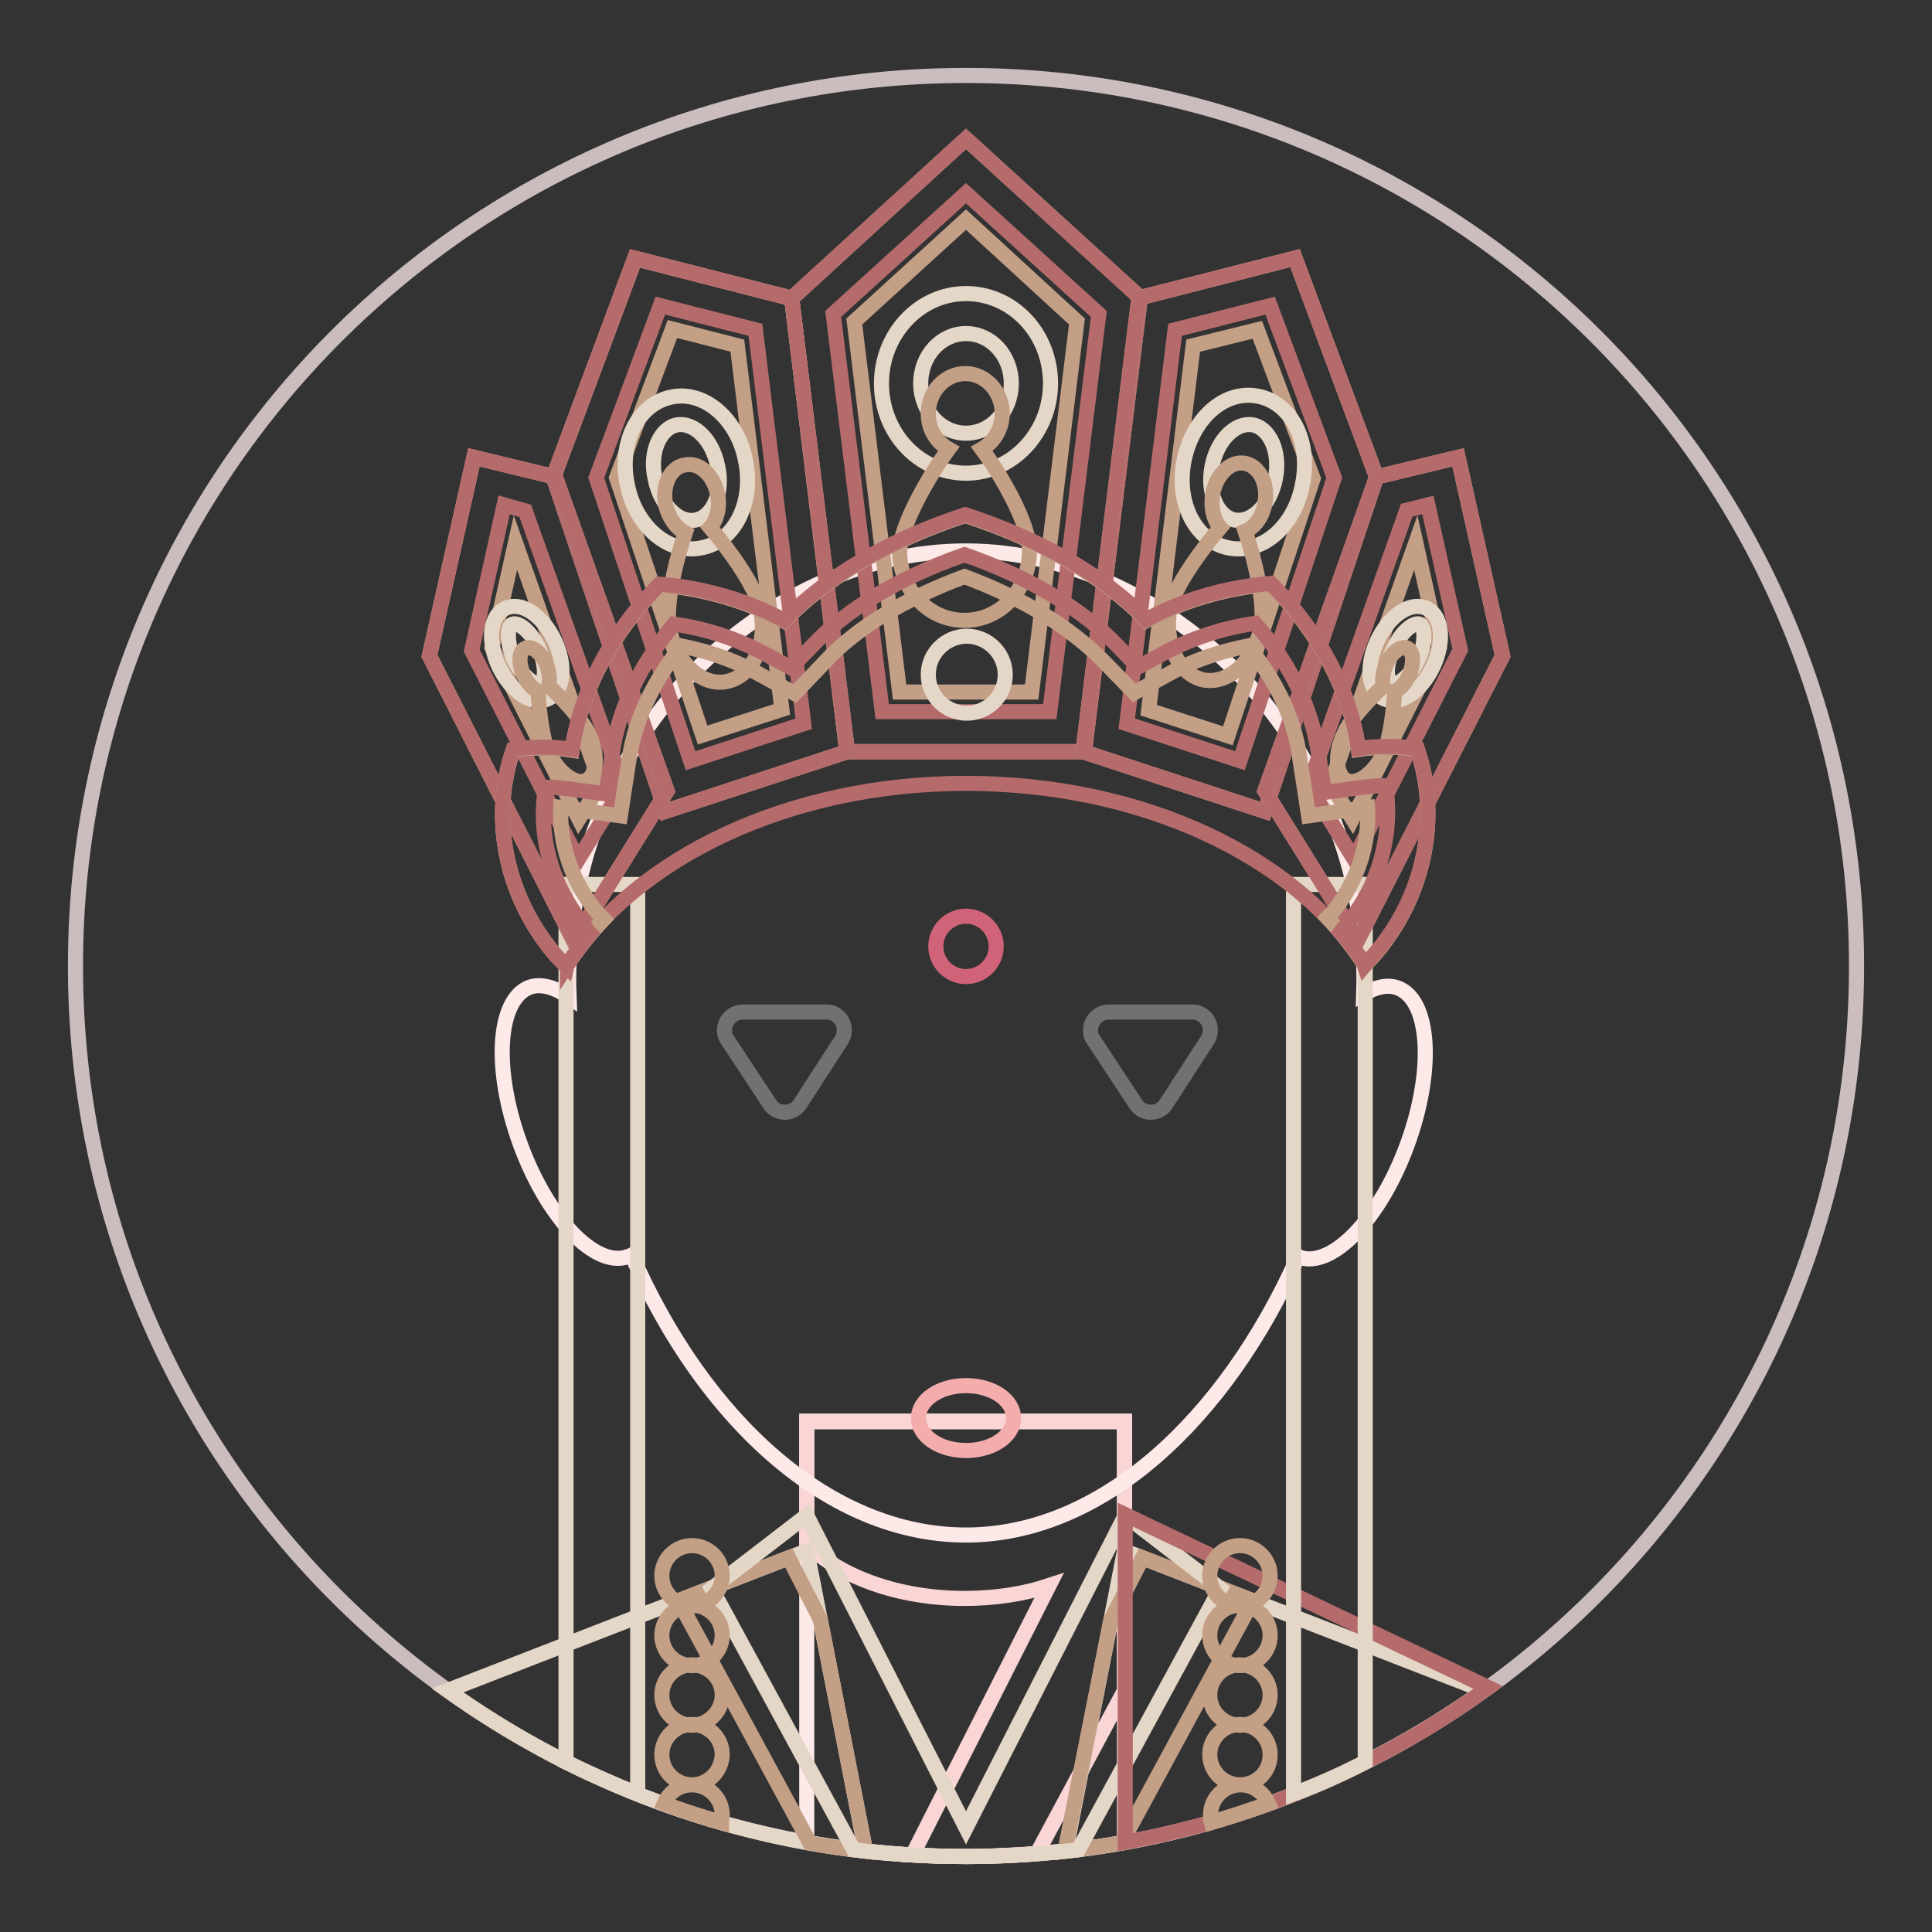
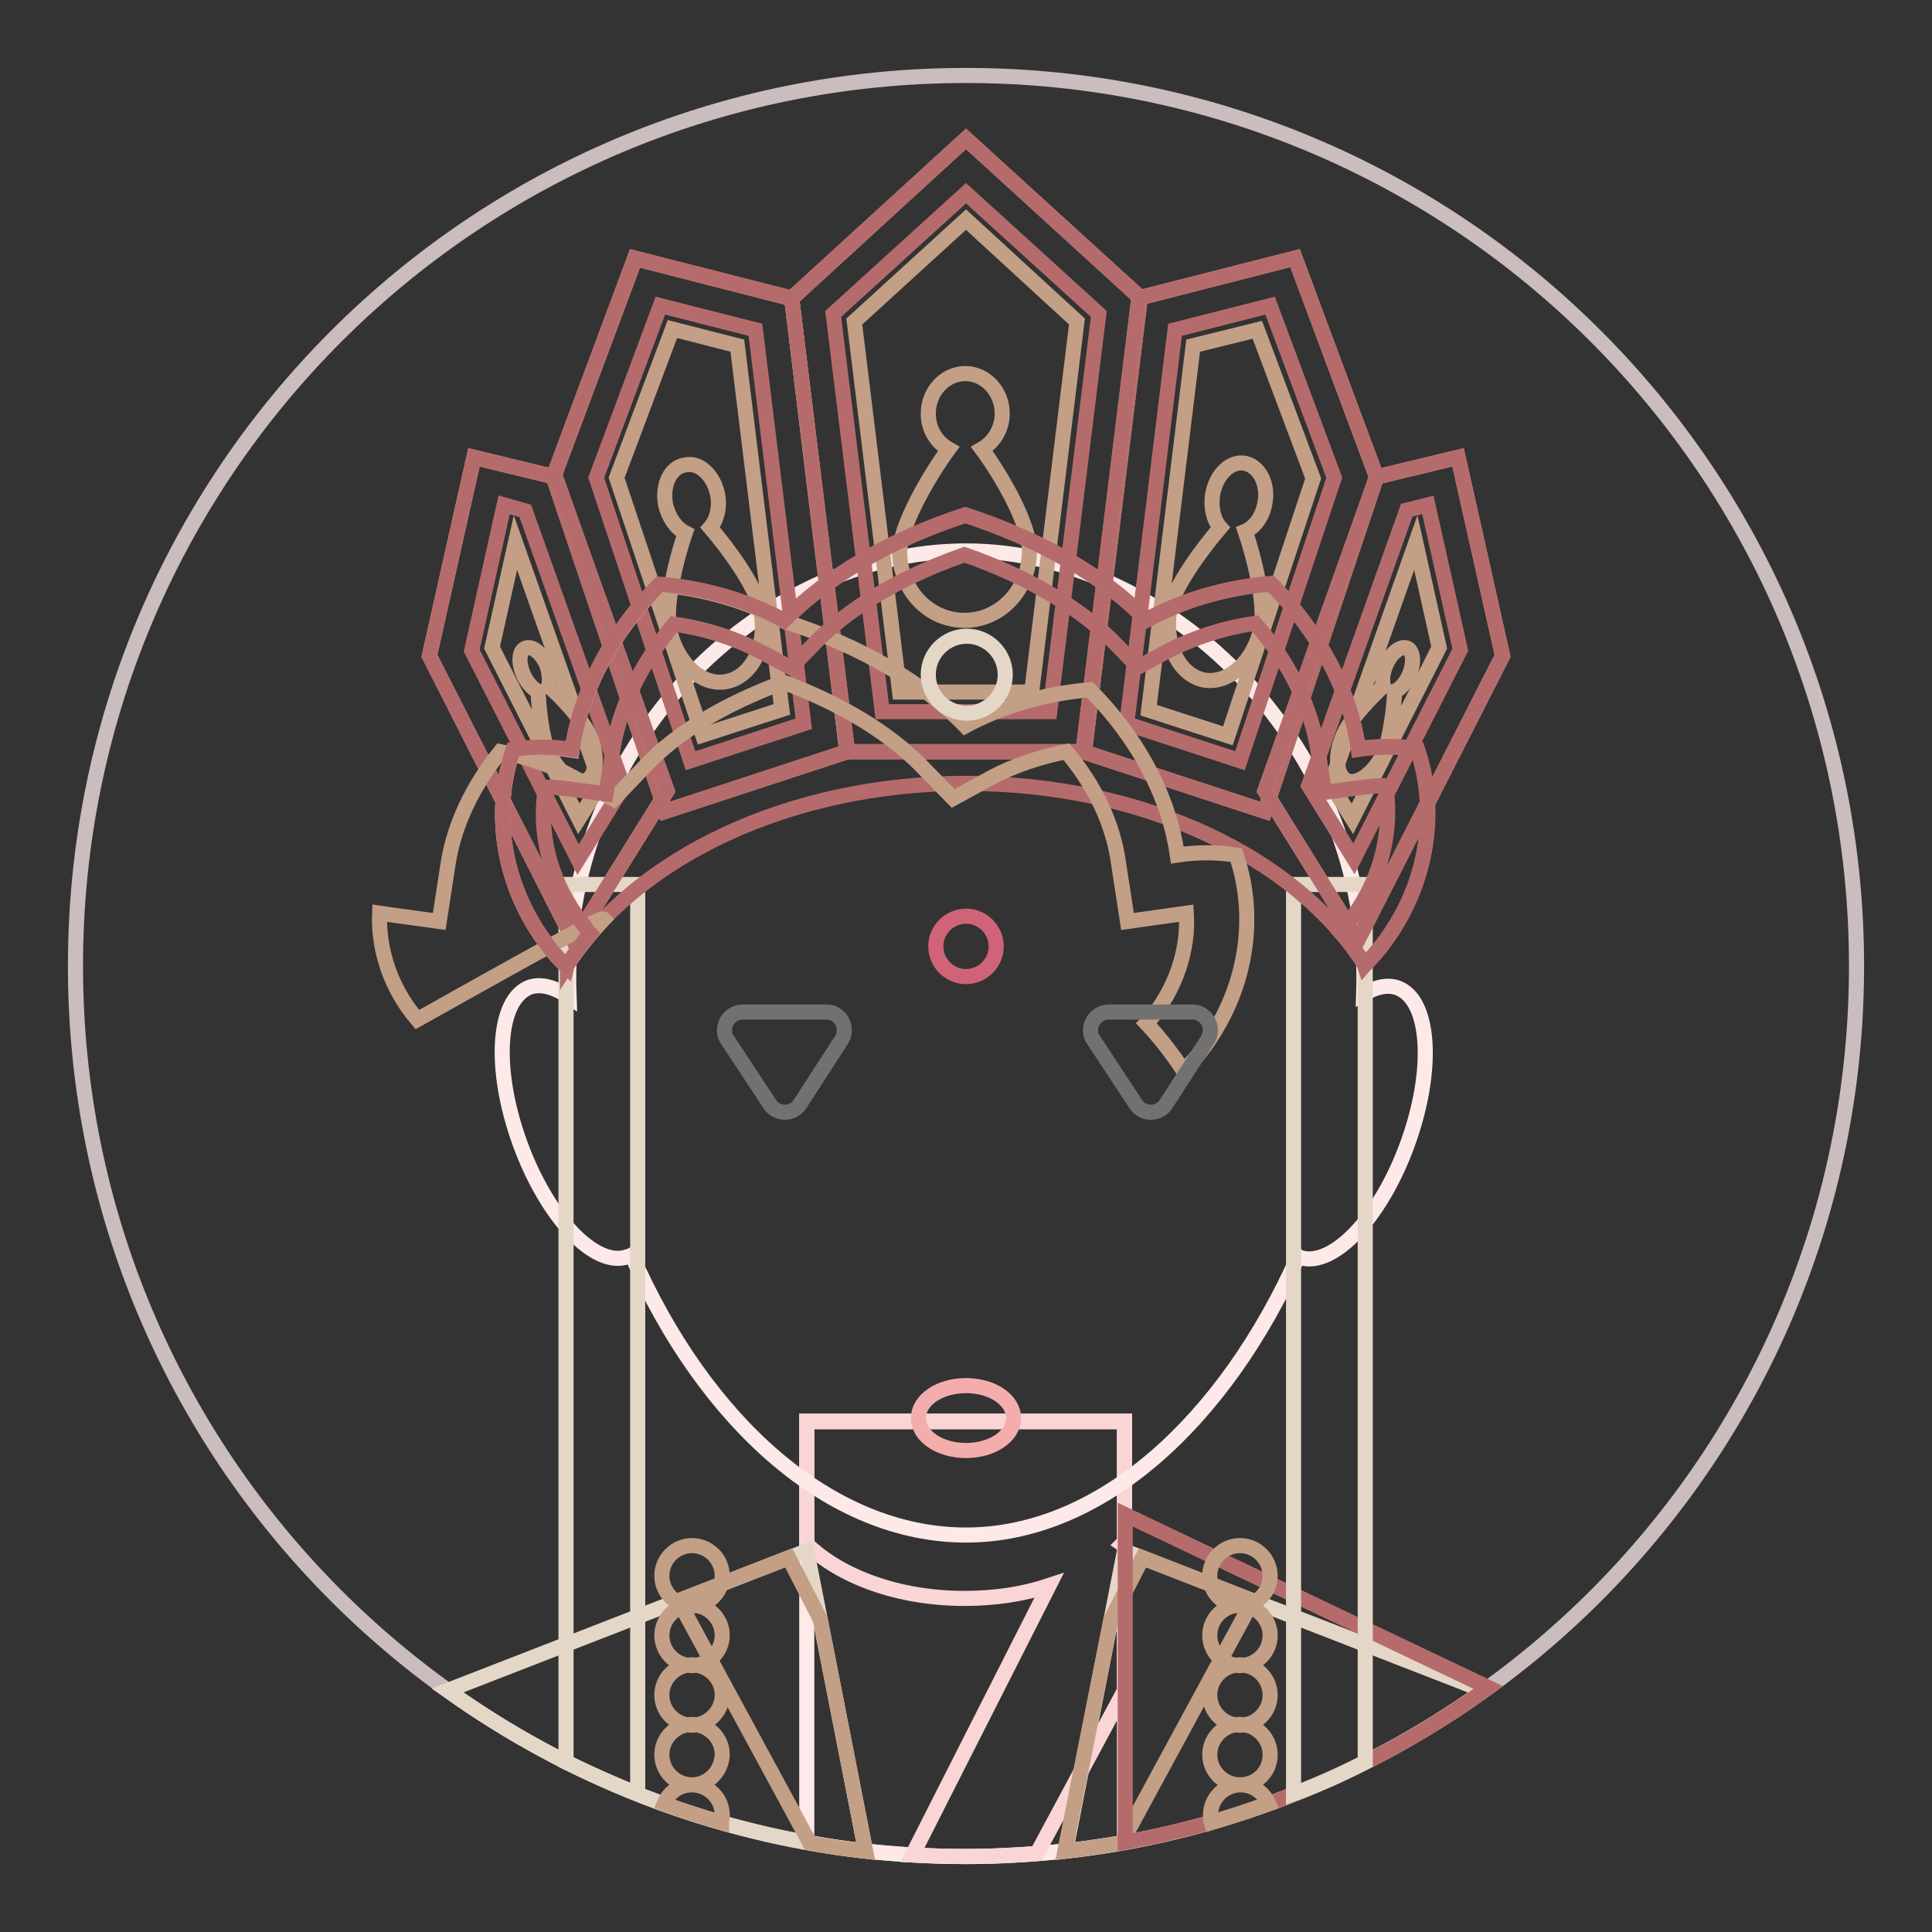
<svg xmlns="http://www.w3.org/2000/svg" version="1.1" x="0px" y="0px" viewBox="0 0 256 256" enable-background="new 0 0 256 256" xml:space="preserve">
  <rect x="0" y="0" width="256" height="256" fill="#333333" stroke="none" />
  <g>
    <path stroke-width="2" fill-opacity="0" stroke="#cbbdbd" d="M10,128c0,65.2,52.8,118,118,118c65.2,0,118-52.8,118-118c0-65.2-52.8-118-118-118C62.8,10,10,62.8,10,128z " />
    <path stroke-width="2" fill-opacity="0" stroke="#fce9e8" d="M149.1,244.1c-6.8,1.2-13.9,1.9-21.1,1.9c-7.2,0-14.2-0.6-21.1-1.9v-55.8h42.1V244.1z" />
    <path stroke-width="2" fill-opacity="0" stroke="#fad5d5" d="M137.4,245.6c-3.1,0.2-6.2,0.4-9.4,0.4c-2.4,0-4.8-0.1-7.1-0.2l18.1-35.7c-3.3,1.1-7.1,1.7-11.2,1.7 c-8.8,0-16.5-2.9-20.9-7.2v-16.2h42.1v15.9l-0.3,0.3l0.3,0.2V224L137.4,245.6L137.4,245.6z" />
    <path stroke-width="2" fill-opacity="0" stroke="#e5d7c7" d="M59.3,224l47.6-18.5l7.8,39.8C94.2,243,75.3,235.4,59.3,224z M141.2,245.3l7.8-39.8l47.6,18.5 C180.7,235.4,161.7,243,141.2,245.3z" />
    <path stroke-width="2" fill-opacity="0" stroke="#c39f86" d="M114.7,245.3c-2.5-0.3-5-0.6-7.4-1.1l-17.4-32.1l14.6-5.7l4.2,8.2L114.7,245.3L114.7,245.3z M148.6,244.2 c-2.4,0.4-5,0.8-7.5,1.1l6.1-30.7l4.2-8.2l14.6,5.7L148.6,244.2z" />
-     <path stroke-width="2" fill-opacity="0" stroke="#e5d7c7" d="M142.9,245.1c-4.9,0.6-9.9,0.9-14.9,0.9c-5,0-10-0.3-14.9-0.9l-18.8-34.6l12.6-9.7l21.1,41.4l21.1-41.4 l12.6,9.7L142.9,245.1z" />
    <path stroke-width="2" fill-opacity="0" stroke="#b56b6c" d="M149.1,244.1v-43.4l48.1,22.9C183.2,233.8,166.8,240.9,149.1,244.1z" />
    <path stroke-width="2" fill-opacity="0" stroke="#c39f86" d="M88,239c0.6-1.5,2-2.5,3.7-2.5c2.2,0,4,1.8,4,4c0,0.3-0.1,0.7-0.1,1C92.9,240.7,90.4,239.9,88,239z  M160.5,241.5c-0.1-0.3-0.1-0.7-0.1-1c0-2.2,1.8-4,4-4c1.7,0,3.1,1.1,3.7,2.5C165.6,239.9,163.1,240.7,160.5,241.5z M91.7,212.8 c-2.2,0-4-1.8-4-4s1.8-4,4-4s4,1.8,4,4S93.8,212.8,91.7,212.8z M164.3,212.8c-2.2,0-4-1.8-4-4s1.8-4,4-4c2.2,0,4,1.8,4,4 S166.5,212.8,164.3,212.8z M91.7,220.7c-2.2,0-4-1.8-4-4s1.8-4,4-4s4,1.8,4,4S93.8,220.7,91.7,220.7z M164.3,220.7 c-2.2,0-4-1.8-4-4s1.8-4,4-4c2.2,0,4,1.8,4,4S166.5,220.7,164.3,220.7z M91.7,228.6c-2.2,0-4-1.8-4-4s1.8-4,4-4s4,1.8,4,4 S93.8,228.6,91.7,228.6z M164.3,228.6c-2.2,0-4-1.8-4-4s1.8-4,4-4c2.2,0,4,1.8,4,4S166.5,228.6,164.3,228.6z M91.7,236.5 c-2.2,0-4-1.8-4-4c0-2.2,1.8-4,4-4s4,1.8,4,4C95.6,234.8,93.8,236.5,91.7,236.5z M164.3,236.5c-2.2,0-4-1.8-4-4c0-2.2,1.8-4,4-4 c2.2,0,4,1.8,4,4C168.3,234.8,166.5,236.5,164.3,236.5z" />
    <path stroke-width="2" fill-opacity="0" stroke="#fce9e8" d="M75.4,132.1C74.1,98.6,100.8,73,128,73c27,0,53.8,26,52.7,58.7c1.6-0.9,3.1-1.3,4.5-0.8 c4.3,1.6,4.9,10.8,1.3,20.7c-3.6,9.9-10,16.5-14.3,15c-0.1,0-0.2-0.1-0.2-0.1c-9.7,21.7-26.1,36.9-44,36.9c-18,0-34.6-15-44.3-37.1 c-0.2,0.1-0.3,0.2-0.5,0.2c-4.3,1.6-10.7-5.1-14.3-15c-3.6-9.9-3-19.1,1.3-20.7C71.7,130.3,73.5,130.8,75.4,132.1L75.4,132.1z" />
    <path stroke-width="2" fill-opacity="0" stroke="#d16379" d="M124,125.4c0,2.2,1.8,4,4,4c2.2,0,4-1.8,4-4c0-2.2-1.8-4-4-4C125.8,121.4,124,123.2,124,125.4L124,125.4z" />
    <path stroke-width="2" fill-opacity="0" stroke="#e5d7c7" d="M180.9,233.5c-3.1,1.6-6.2,3-9.5,4.2V117.2h9.5V233.5z M84.5,237.7c-3.2-1.3-6.4-2.7-9.5-4.2V117.2h9.5 V237.7z" />
    <path stroke-width="2" fill-opacity="0" stroke="#b56b6c" d="M73.4,63.2l10.8-28.9l20.7,5.3L128,18.4l23.1,21l20.5-5.2l10.8,29l10.8-2.6l5.9,26.3l-19.2,37.7l-11.7-18.8 l-0.6,1.7l-24.1-7.9h-31.3l-24.1,7.9l-0.5-1.4l-11.6,18.6L56.9,86.9l5.9-26.3L73.4,63.2z" />
    <path stroke-width="2" fill-opacity="0" stroke="#c39f86" d="M113.2,42.6l6,49.1h17.5l6-49.1L128,29.1L113.2,42.6L113.2,42.6z M104.9,39.5L128,18.4l23.1,21.1l-7.4,60.1 h-31.5L104.9,39.5z" />
    <path stroke-width="2" fill-opacity="0" stroke="#b56b6c" d="M110.4,41.6l6.5,52.7h22.2l6.5-52.7l-17.6-16L110.4,41.6L110.4,41.6z M104.9,39.5L128,18.4l23.1,21.1 l-7.4,60.1h-31.5L104.9,39.5z" />
    <path stroke-width="2" fill-opacity="0" stroke="#c39f86" d="M158.1,45.8l-5.9,48.3l10.5,3.4L174,63.4l-7.4-19.7L158.1,45.8z M150.9,39.5l20.7-5.3l10.8,29l-14.8,44.3 l-24.1-7.9L150.9,39.5z" />
    <path stroke-width="2" fill-opacity="0" stroke="#b56b6c" d="M149.3,95.9l15,4.9l12.5-37.5l-8.5-22.8l-12.6,3.2L149.3,95.9L149.3,95.9z M150.9,39.5l20.7-5.3l10.8,29 l-14.8,44.3l-24.1-7.9L150.9,39.5z" />
    <path stroke-width="2" fill-opacity="0" stroke="#c39f86" d="M97.7,45.8l-8.6-2.2l-7.4,19.7l11.4,34.1l10.5-3.4L97.7,45.8z M104.9,39.5l7.4,60.1l-24.1,7.9L73.3,63.2 l10.8-29L104.9,39.5z" />
    <path stroke-width="2" fill-opacity="0" stroke="#b56b6c" d="M106.5,95.9l-6.4-52.2l-12.6-3.2L79,63.3l12.5,37.5L106.5,95.9z M104.9,39.5l7.4,60.1l-24.1,7.9L73.3,63.2 l10.8-29L104.9,39.5z" />
    <path stroke-width="2" fill-opacity="0" stroke="#c39f86" d="M176.3,103.9l2.9,4.6l11.5-22.7l-3.1-13.9L176.3,103.9z M182.4,63.2l10.8-2.6l5.9,26.3l-19.2,37.7 l-12.3-19.8L182.4,63.2L182.4,63.2z" />
    <path stroke-width="2" fill-opacity="0" stroke="#b56b6c" d="M189.2,66.9l-2.8,0.7l-13,36.5l6,9.7l14.1-27.7L189.2,66.9z M182.4,63.2l10.8-2.6l5.9,26.3l-19.2,37.7 l-12.3-19.8L182.4,63.2L182.4,63.2z" />
    <path stroke-width="2" fill-opacity="0" stroke="#c39f86" d="M68.3,71.9l-3.1,13.9l11.5,22.7l2.9-4.6L68.3,71.9z M73.6,63.2l14.8,41.6l-12.3,19.8L56.9,86.9l5.9-26.3 L73.6,63.2z" />
    <path stroke-width="2" fill-opacity="0" stroke="#b56b6c" d="M66.8,66.9l-4.3,19.3l14.1,27.7l6-9.7l-13-36.5L66.8,66.9L66.8,66.9z M73.6,63.2l14.8,41.6l-12.3,19.8 L56.9,86.9l5.9-26.3L73.6,63.2z" />
-     <path stroke-width="2" fill-opacity="0" stroke="#e5d7c7" d="M162.8,72.6c-4.5-0.9-7-6.1-5.9-11.6c1.1-5.5,5.3-9.4,9.8-8.5c4.5,0.9,7,6.1,5.9,11.6 C171.6,69.6,167.4,73.5,162.8,72.6z M163.6,68.9c2.2,0.4,4.7-1.9,5.4-5.5c0.7-3.6-0.8-6.7-3-7.1c-2.2-0.4-4.7,1.9-5.4,5.5 C159.9,65.4,161.4,68.5,163.6,68.9z M92.9,72.6c-4.5,0.9-8.8-3.1-9.8-8.5C82,58.7,84.5,53.5,89,52.6c4.5-0.9,8.8,3.1,9.8,8.5 C99.9,66.5,97.4,71.8,92.9,72.6z M92.2,68.9c2.2-0.4,3.7-3.6,2.9-7.1c-0.7-3.6-3.2-5.9-5.4-5.5c-2.2,0.4-3.7,3.6-2.9,7.1 C87.5,67,90,69.4,92.2,68.9z M183.4,92.6c-2.2-1-2.4-4.5-0.9-7.7c1.5-3.2,4.3-5.3,6.5-4.3c2.2,1,2.4,4.5,0.9,7.7 C188.4,91.5,185.6,93.6,183.4,92.6z M184.4,90.6c0.7,0.3,2.4-0.9,3.5-3.2c1.1-2.3,0.9-4.4,0.2-4.7c-0.7-0.3-2.4,0.9-3.4,3.2 C183.5,88.1,183.7,90.2,184.4,90.6z M72.6,92.6c-2.2,1-5-1.1-6.5-4.3c-1.5-3.2-1.3-6.7,0.9-7.7c2.2-1,5,1.1,6.5,4.3 C75,88.1,74.8,91.6,72.6,92.6z M71.6,90.6c0.7-0.3,0.8-2.4-0.2-4.7c-1.1-2.3-2.7-3.5-3.5-3.2c-0.7,0.3-0.8,2.4,0.2,4.7 C69.2,89.6,70.9,90.9,71.6,90.6z M128,62.7c-6.2,0-11.2-5.3-11.2-11.9c0-6.5,5-11.9,11.2-11.9s11.2,5.3,11.2,11.9 C139.2,57.3,134.2,62.7,128,62.7z M128,57.4c3.3,0,6-2.9,6-6.6s-2.7-6.6-6-6.6c-3.3,0-6,2.9-6,6.6S124.7,57.4,128,57.4z" />
    <path stroke-width="2" fill-opacity="0" stroke="#c39f86" d="M125.7,59.5c-1.6-0.9-2.7-2.6-2.7-4.7c0-2.9,2.2-5.3,4.9-5.3c2.7,0,4.9,2.4,4.9,5.3c0,2-1.1,3.8-2.7,4.7 c2.6,3.5,6.3,9.9,6.3,13.5c0,5.1-3.8,9.2-8.6,9.2c-4.8,0-8.6-4.1-8.6-9.2C119.4,69.4,123.2,62.9,125.7,59.5z M161.7,69.9 c-0.9-1-1.3-2.7-1-4.5c0.5-2.6,2.4-4.4,4.3-4c1.9,0.4,3.1,2.8,2.6,5.3c-0.3,1.8-1.4,3.2-2.6,3.7c1.2,3.5,2.7,9.6,2.1,12.7 c-0.9,4.5-4.3,7.6-7.6,7c-3.3-0.7-5.3-4.8-4.5-9.4C155.6,77.7,159.3,72.7,161.7,69.9z M94.1,69.9c2.4,2.8,6.1,7.8,6.7,11 c0.9,4.5-1.1,8.7-4.5,9.4c-3.3,0.7-6.7-2.5-7.6-7c-0.6-3.1,0.9-9.2,2.1-12.7c-1.2-0.6-2.2-2-2.6-3.7c-0.5-2.6,0.6-5,2.6-5.3 c1.9-0.4,3.8,1.4,4.3,4C95.4,67.2,95,68.9,94.1,69.9z M183.3,90.9c-0.2-0.7-0.1-1.8,0.4-2.9c0.7-1.6,2-2.5,2.8-2.1s0.9,2,0.2,3.6 c-0.5,1.1-1.3,1.9-1.9,2.1c-0.1,2.3-0.6,6.2-1.4,8.1c-1.3,2.7-3.5,4.4-5,3.7c-1.4-0.7-1.6-3.5-0.3-6.2 C178.9,95.3,181.7,92.4,183.3,90.9L183.3,90.9z M72.7,90.9c1.7,1.5,4.4,4.4,5.3,6.3c1.3,2.7,1.1,5.5-0.3,6.2c-1.4,0.7-3.7-1-5-3.7 c-0.9-1.9-1.3-5.8-1.4-8.1c-0.7-0.3-1.4-1.1-1.9-2.1c-0.7-1.6-0.7-3.2,0.2-3.6s2.1,0.6,2.8,2.1C72.8,89.1,72.9,90.2,72.7,90.9z" />
    <path stroke-width="2" fill-opacity="0" stroke="#b56b6c" d="M180.8,127.8c-9.1-14.2-29.3-24-52.8-24c-23.5,0-43.7,9.9-52.8,24l0-0.1l-0.1,0.4c-0.6-0.6-1.1-1.2-1.7-1.8 c-6.6-7.9-8.4-18.2-5.4-26.9c2.6-0.4,5.2-0.4,7.8,0c1.2-7.9,5.3-15.6,11.6-21.9c6,0.5,11.7,2.2,16.5,4.8c5.6-5.8,13.9-10.7,24-14 c10.1,3.3,18.4,8.1,24,13.9c4.8-2.6,10.5-4.3,16.5-4.8c6.3,6.3,10.5,14.1,11.6,21.9c2.6-0.4,5.2-0.4,7.8,0c2.9,8.7,1.2,19-5.4,26.9 c-0.5,0.6-1.1,1.2-1.7,1.8L180.8,127.8L180.8,127.8z" />
-     <path stroke-width="2" fill-opacity="0" stroke="#c39f86" d="M80,121.8c-1.8,1.9-3.4,3.9-4.8,6L75,128c-0.6-0.6-1.1-1.1-1.6-1.7c-6.6-7.9-8.4-18.2-5.4-26.9 c2.6-0.4,5.2-0.4,7.8,0c1.2-7.9,5.3-15.6,11.6-21.9c6,0.5,11.7,2.2,16.5,4.8c5.6-5.8,13.9-10.7,24-14c10.1,3.3,18.4,8.1,24,13.9 c4.8-2.6,10.5-4.3,16.5-4.8c6.3,6.3,10.5,14.1,11.6,21.9c2.6-0.4,5.2-0.4,7.8,0c3,8.7,1.2,19-5.4,26.9c-0.5,0.6-1.1,1.2-1.6,1.8 l-0.1-0.3c-1.4-2.1-3-4.2-4.8-6.1c0.2-0.2,0.3-0.4,0.5-0.5c3.4-4.1,5.1-9.2,4.8-14.1l-7.8,1.1l-1.2-7.8c-0.7-5.1-3.1-10.2-6.9-14.7 c-3.5,0.7-6.8,1.8-9.7,3.3l-5.3,2.9l-4.2-4.3c-4.2-4.3-10.5-8.2-18.3-11.1c-7.8,2.9-14.2,6.7-18.3,11.1l-4.2,4.4l-5.3-2.9 c-2.9-1.6-6.2-2.7-9.7-3.4c-3.7,4.6-6.1,9.7-6.9,14.7l-1.2,7.8c-5.2-0.7-7.9-1.1-7.9-1.1c-0.2,4.9,1.5,10,5,14.1 C79.7,121.4,79.8,121.6,80,121.8L80,121.8z" />
+     <path stroke-width="2" fill-opacity="0" stroke="#c39f86" d="M80,121.8c-1.8,1.9-3.4,3.9-4.8,6L75,128c-0.6-0.6-1.1-1.1-1.6-1.7c-6.6-7.9-8.4-18.2-5.4-26.9 c2.6-0.4,5.2-0.4,7.8,0c1.2-7.9,5.3-15.6,11.6-21.9c6,0.5,11.7,2.2,16.5,4.8c10.1,3.3,18.4,8.1,24,13.9 c4.8-2.6,10.5-4.3,16.5-4.8c6.3,6.3,10.5,14.1,11.6,21.9c2.6-0.4,5.2-0.4,7.8,0c3,8.7,1.2,19-5.4,26.9c-0.5,0.6-1.1,1.2-1.6,1.8 l-0.1-0.3c-1.4-2.1-3-4.2-4.8-6.1c0.2-0.2,0.3-0.4,0.5-0.5c3.4-4.1,5.1-9.2,4.8-14.1l-7.8,1.1l-1.2-7.8c-0.7-5.1-3.1-10.2-6.9-14.7 c-3.5,0.7-6.8,1.8-9.7,3.3l-5.3,2.9l-4.2-4.3c-4.2-4.3-10.5-8.2-18.3-11.1c-7.8,2.9-14.2,6.7-18.3,11.1l-4.2,4.4l-5.3-2.9 c-2.9-1.6-6.2-2.7-9.7-3.4c-3.7,4.6-6.1,9.7-6.9,14.7l-1.2,7.8c-5.2-0.7-7.9-1.1-7.9-1.1c-0.2,4.9,1.5,10,5,14.1 C79.7,121.4,79.8,121.6,80,121.8L80,121.8z" />
    <path stroke-width="2" fill-opacity="0" stroke="#b56b6c" d="M78.2,123.7c-1.1,1.3-2.1,2.7-3,4.1L75,128c-0.6-0.6-1.1-1.1-1.6-1.7C66.8,118.4,65,108,68,99.3 c2.6-0.4,5.2-0.4,7.8,0c1.2-7.9,5.3-15.6,11.6-21.9c6,0.5,11.7,2.2,16.5,4.8c5.6-5.8,13.9-10.7,24-14c10.1,3.3,18.4,8.1,24,13.9 c4.8-2.6,10.5-4.3,16.5-4.8c6.3,6.3,10.5,14.1,11.6,21.9c2.6-0.4,5.2-0.4,7.8,0c3,8.7,1.2,19-5.4,26.9c-0.5,0.6-1.1,1.2-1.6,1.8 l-0.1-0.3c-0.9-1.4-1.9-2.8-3.1-4.1c0.2-0.3,0.5-0.5,0.7-0.8c4.5-5.4,6.3-12.2,5.3-18.6c-0.9,0-1.9,0.1-2.9,0.2l-5.2,0.7l-0.8-5.2 c-0.9-6-3.8-12-8.4-17.2c-4.3,0.6-8.4,2-12,3.9l-3.5,1.9l-2.8-2.9c-4.6-4.8-11.6-9-20.2-12c-8.6,3-15.6,7.2-20.2,12.1l-2.8,2.9 l-3.5-1.9c-3.6-1.9-7.6-3.3-12-3.9C84.9,88,81.9,94,81.1,100l-0.8,5.2l-5.2-0.7c-0.9-0.1-1.9-0.2-2.8-0.2 c-1.1,6.4,0.8,13.2,5.3,18.6C77.7,123.2,78,123.5,78.2,123.7L78.2,123.7z" />
    <path stroke-width="2" fill-opacity="0" stroke="#e5d7c7" d="M123,89.4c0,2.8,2.3,5.1,5.1,5.1s5.1-2.3,5.1-5.1c0-2.8-2.3-5.1-5.1-5.1S123,86.6,123,89.4z" />
    <path stroke-width="2" fill-opacity="0" stroke="#f4adad" d="M121.7,187.9c0,2.4,2.8,4.3,6.3,4.3s6.3-1.9,6.3-4.3s-2.8-4.3-6.3-4.3S121.7,185.5,121.7,187.9z" />
    <path stroke-width="2" fill-opacity="0" stroke="#717171" d="M154.5,146.3c-0.2,0.3-0.4,0.5-0.7,0.7c-1.1,0.7-2.6,0.4-3.3-0.7l-5.6-8.5c-0.3-0.4-0.4-0.8-0.4-1.3 c0-1.3,1.1-2.4,2.4-2.4h11.1c0.5,0,0.9,0.1,1.3,0.4c1.1,0.7,1.4,2.2,0.7,3.3L154.5,146.3L154.5,146.3z M106,146.3 c-0.2,0.3-0.4,0.5-0.7,0.7c-1.1,0.7-2.6,0.4-3.3-0.7l-5.6-8.5c-0.3-0.4-0.4-0.8-0.4-1.3c0-1.3,1.1-2.4,2.4-2.4h11.1 c0.5,0,0.9,0.1,1.3,0.4c1.1,0.7,1.4,2.2,0.7,3.3L106,146.3z" />
  </g>
</svg>